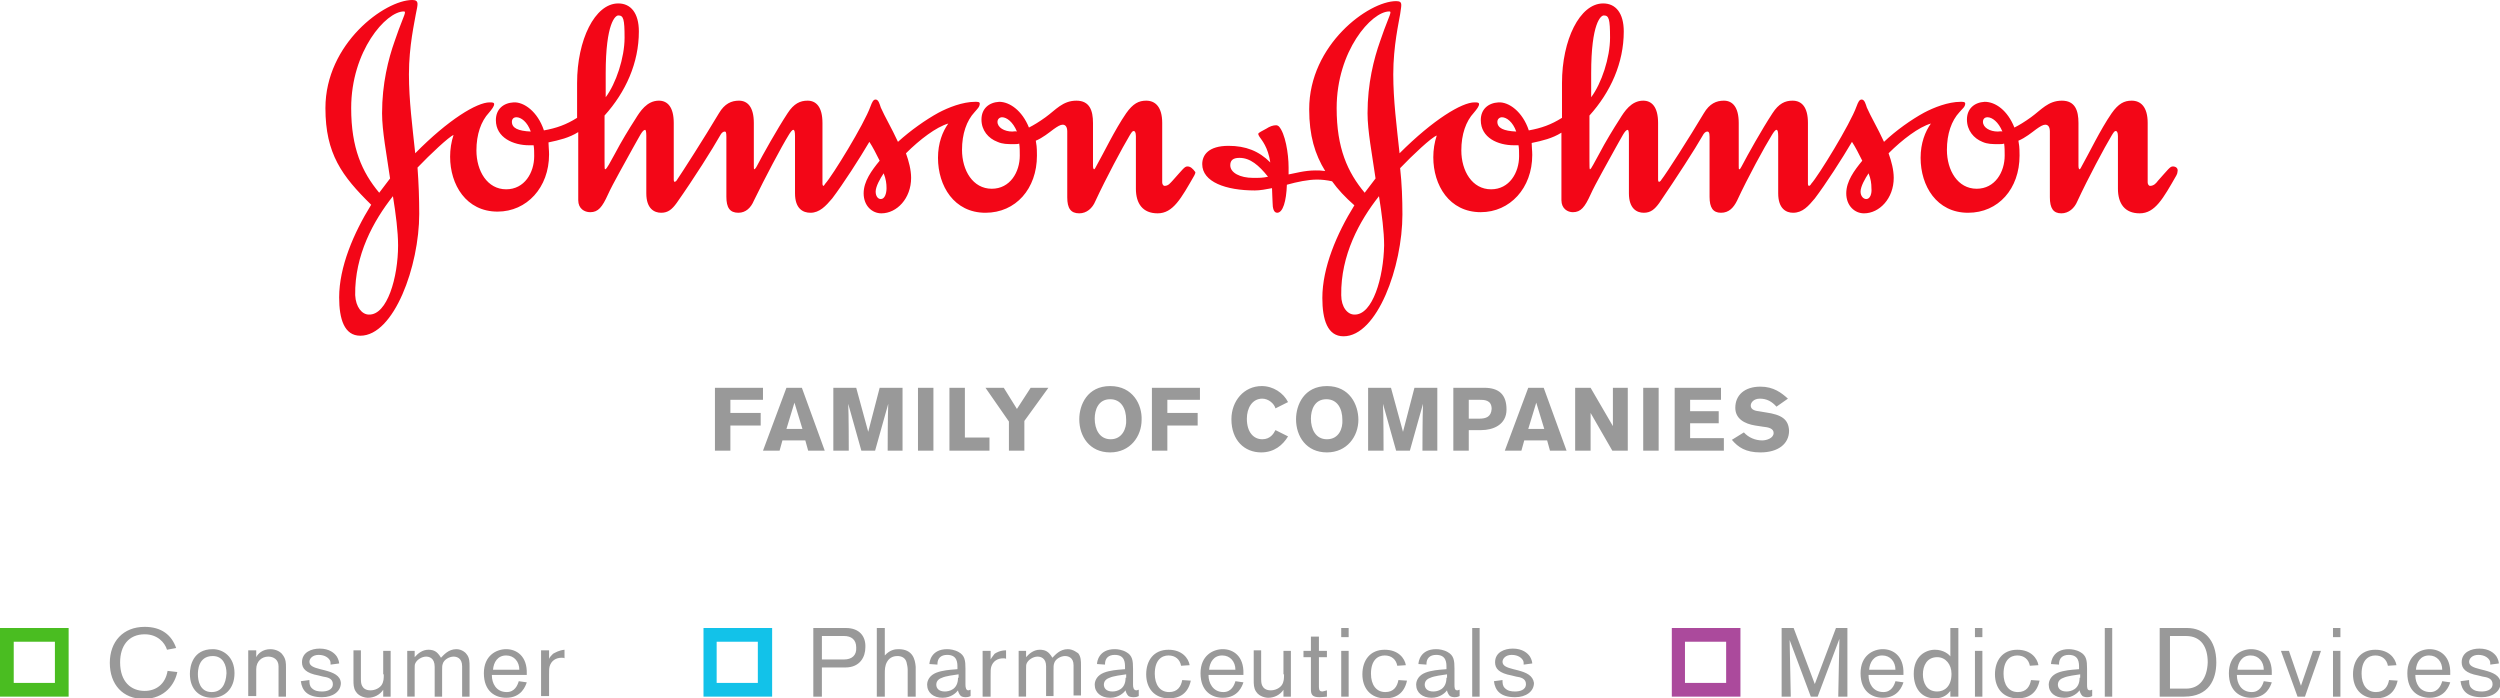
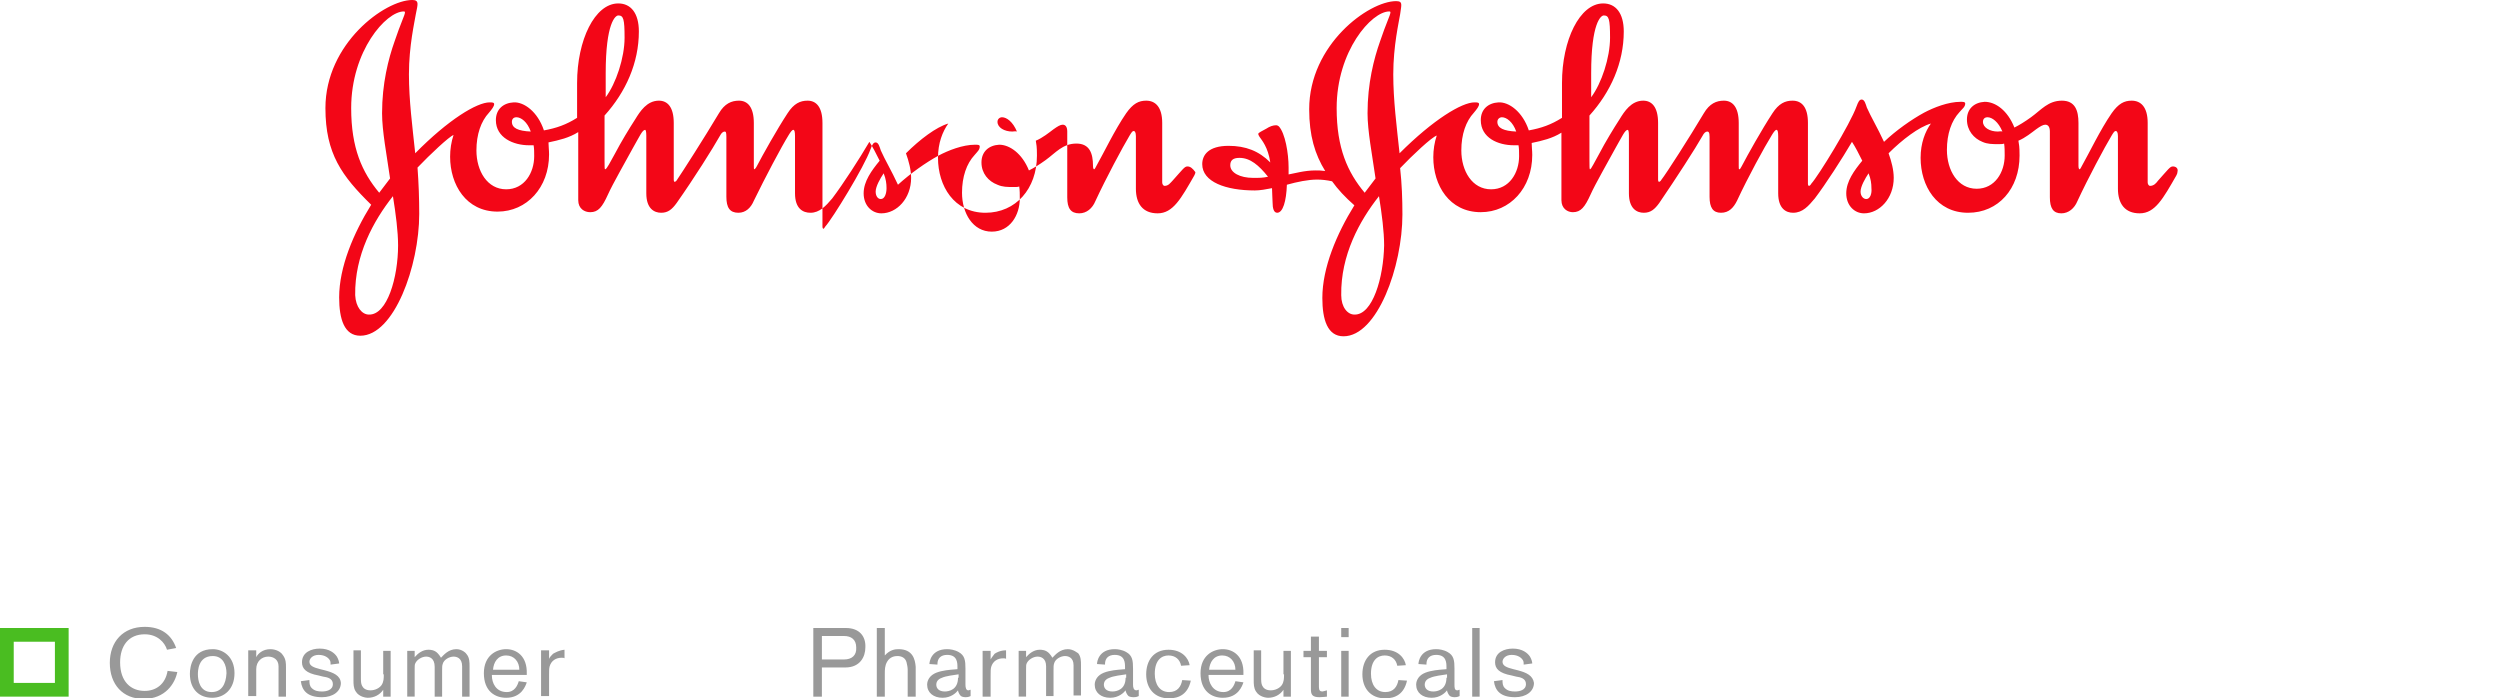
<svg xmlns="http://www.w3.org/2000/svg" preserveAspectRatio="xMidYMid meet" id="Layer_1" viewBox="0 0 437.1 122.1">
  <style>
    .st0{fill:#F30617;} .st1{fill:#999999;} .st2{fill:#AB4A9C;} .st3{fill:#12C2E9;} .st4{fill:#4ABD21;}
  </style>
-   <path class="st0" d="M207.6 29.1c-.5 0-.8.5-2.6 2.5-.4.4-.7.9-1.4.9-.2 0-.4-.3-.4-.6V21.5c0-2.8-1.2-3.9-2.8-3.9-1.3 0-2.3.5-3.5 2.2-2 2.9-4 7.1-5.2 9.2-.1.2-.3.6-.4.6-.1 0-.2-.2-.2-.6v-7.5c0-2.2-.6-3.9-2.9-3.9-2.4 0-3.6 1.6-5.4 2.9-1.1.8-2.1 1.4-2.9 1.8-1.2-3-3.4-4.5-5.2-4.5-1.8.1-3.1 1.2-3.1 3.1 0 1.9 1.2 3.3 2.8 3.9.9.4 1.7.4 2.9.4.4 0 .7 0 .9-.1.1.6.1 1.4.1 2.1 0 2.9-1.7 5.8-4.9 5.8-3.3 0-5.2-3.2-5.2-6.8 0-2.8.8-5.1 2.2-6.6.5-.6.9-.9.9-1.5 0-.3-.4-.3-.8-.3-2.2 0-4.7 1-6.4 1.9-2.2 1.2-4.9 3.1-7.1 5.1-1.1-2.4-2.3-4.4-3-6-.2-.6-.4-1.4-.9-1.4-.4 0-.6.4-.9 1.2-1.1 3.1-6.7 12.2-7.9 13.5-.1.2-.3.4-.3.4-.1 0-.2-.1-.2-.4V21.5c0-2.8-1.1-3.9-2.6-3.9-1.3 0-2.4.5-3.5 2.2-1.9 2.9-4.3 7.2-5.4 9.3-.2.4-.4.5-.4.5-.1 0-.1-.2-.1-.6v-7.5c0-2.8-1.1-3.9-2.6-3.9-1.3 0-2.5.5-3.5 2.2-2.5 4.2-6.6 10.6-7.3 11.6-.1.2-.2.3-.4.4-.1 0-.2-.1-.2-.4v-9.9c0-2.8-1.1-3.9-2.6-3.9-2.1 0-3.3 1.9-4.1 3.2-1.1 1.7-2.5 4-3.6 6.1-.8 1.4-1.4 2.7-1.7 2.7-.1 0-.1-.5-.1-1.5v-7.9c3.7-4.1 6-9.2 6-14.7 0-3.2-1.4-4.9-3.6-4.9-4.1 0-7.2 6.4-7.2 13.9v6.1c-1.9 1.2-3.6 1.8-5.8 2.2-1.1-3.3-3.5-5-5.3-4.9-1.8.1-3.1 1.2-3.1 3.1 0 3.1 3.1 4.4 5.8 4.4h.8c.1.6.1 1.2.1 1.9 0 2.9-1.7 5.8-4.9 5.8-3.3 0-5.2-3.2-5.2-6.8 0-2.8.8-5.1 2.2-6.6.5-.6.9-1.1.9-1.5 0-.3-.4-.3-.8-.3-2.2 0-7.2 3-13 8.9-.5-4.7-1.1-9.3-1.1-13.8 0-5 1-9.2 1.2-10.5.2-1 .3-1.4.3-1.8 0-.5-.3-.7-.9-.7-4.8 0-15.2 7.6-15.2 18.9 0 8 2.9 11.9 8 16.9-3.1 5-5.6 10.9-5.6 16.2 0 3.8.9 6.7 3.7 6.7 5.9 0 10.3-12.2 10.3-21.3 0-2.7-.1-5.4-.3-8.1 2.2-2.3 5.5-5.4 6.3-5.7-.4 1.2-.6 2.5-.6 3.8 0 4.9 2.8 9.6 8.3 9.6 5.1 0 9-4.2 9-10 0-.8-.1-1.4-.1-2.1 1.9-.4 3.6-.8 5.2-1.8V35c0 1.5 1.1 2.1 2.1 2.1 1.4 0 2.1-.9 3.1-3.1.8-1.8 3.1-5.8 4.4-8.2 1.1-1.9 1.6-3.1 2.1-3.1.1 0 .2.3.2 1v10.1c0 2.7 1.4 3.4 2.6 3.4 1.2 0 1.9-.6 2.7-1.7 3.1-4.4 6.3-9.5 7.6-11.8.2-.4.5-.7.8-.7.2 0 .3.1.3.9v10.5c0 1.9.6 2.8 2.1 2.8 1.3 0 2.2-.9 2.7-2.1 2-4.1 4.8-9.4 6.1-11.5.3-.5.6-.9.8-.9.2 0 .3.3.3 1.1v10c0 2.7 1.4 3.4 2.7 3.4 1.6 0 2.7-1.2 3.8-2.5 1.9-2.5 4.8-7 6.5-9.9.6.9 1.2 2.1 1.8 3.3-1.4 1.7-2.8 3.6-2.8 5.7 0 2.2 1.5 3.5 3.1 3.5 2.7 0 5.2-2.6 5.2-6.2 0-1.4-.4-2.9-.9-4.3 2.4-2.4 5.3-4.6 7.4-5.2-1 1.4-1.8 3.4-1.8 6 0 4.9 2.8 9.6 8.3 9.6 5.3 0 9-4.2 9-10 0-1.7-.1-1.9-.2-2.6 1.2-.5 2.3-1.4 3.1-2 .7-.5 1.2-.8 1.6-.8.5 0 .8.4.8 1.2v11.5c0 1.9.6 2.8 2.1 2.8 1.3 0 2.3-.9 2.8-2.1 1.9-4.1 4.8-9.5 6-11.5.3-.5.5-.8.7-.8.2 0 .4.2.4.9V33c0 2.6 1.2 4.3 3.8 4.3 2.7 0 4.1-2.6 6.4-6.6.1-.2.2-.4.2-.6-.5-.7-.9-1-1.4-1zM177 23c-1.4 0-2.6-.7-2.6-1.7 0-.5.4-.8.8-.8.8 0 1.9.8 2.6 2.5-.2-.1-.6 0-.8 0zm-71.1-10.2c0-8.8 1.7-10.1 2.2-10.1.9 0 1.1.6 1.1 3.9 0 3.5-1.5 8-3.3 10.4v-4.2zm-16.4 8.5c0-.5.3-.8.8-.8.8 0 1.9.8 2.5 2.5-2.2-.1-3.3-.6-3.3-1.7zM64.5 55c-1.2 0-2.3-1.3-2.4-3.4-.1-7 3.2-13 6.6-17.3.5 3.1.9 6.2.9 8.6 0 5.6-1.9 12.2-5.1 12.1zM69 7.2c-1.1 3.1-2.2 7.4-2.2 12.6 0 3.1.8 7.2 1.4 11.4l-1.9 2.5c-3-3.6-4.9-7.8-4.9-14.8 0-10 6.1-16.9 9.2-16.9.2 0 .2.1.2.2 0 .4-.8 2-1.8 5zm85 27.6c-.5 0-.9-.5-.9-1.3 0-.9.8-2.3 1.4-3.2.4 1 .5 1.8.5 2.6 0 .9-.3 1.9-1 1.9zM379.9 29.1c-.5 0-.8.5-2.6 2.5-.3.4-.7.9-1.4.9-.2 0-.4-.3-.4-.6V21.5c0-2.8-1.2-3.9-2.8-3.9-1.3 0-2.3.5-3.5 2.2-2 2.9-4 7.1-5.2 9.2-.1.2-.3.6-.4.6-.1 0-.2-.2-.2-.6v-7.5c0-2.2-.6-3.9-2.9-3.9-2.4 0-3.6 1.6-5.4 2.9-1.1.8-2.1 1.4-2.9 1.8-1.2-3-3.3-4.5-5.2-4.5-1.8.1-3.1 1.2-3.1 3.1 0 1.9 1.2 3.3 2.7 3.9.9.4 1.7.4 2.9.4.3 0 .7 0 .9-.1.1.6.1 1.4.1 2.1 0 2.9-1.7 5.8-4.9 5.8-3.3 0-5.2-3.2-5.2-6.8 0-2.8.8-5.1 2.2-6.6.5-.6 1-.9 1-1.5 0-.3-.4-.3-.8-.3-2.2 0-4.7 1-6.4 1.9-2.2 1.2-4.9 3.1-7 5.1-1.1-2.4-2.3-4.4-3-6-.2-.6-.4-1.4-.9-1.4-.4 0-.6.4-.9 1.2-1.1 3.1-6.7 12.2-7.9 13.5-.1.2-.3.4-.4.4-.1 0-.2-.1-.2-.4V21.5c0-2.8-1.1-3.9-2.7-3.9-1.3 0-2.4.5-3.5 2.2-1.9 2.9-4.3 7.2-5.4 9.3-.2.4-.3.5-.4.5-.1 0-.1-.2-.1-.6v-7.5c0-2.8-1.1-3.9-2.6-3.9-1.3 0-2.5.5-3.5 2.2-2.5 4.2-6.6 10.6-7.4 11.6-.1.2-.2.3-.4.4-.1 0-.2-.1-.2-.4v-9.9c0-2.8-1.1-3.9-2.6-3.9-2.1 0-3.3 1.9-4.1 3.2-1.1 1.7-2.5 4-3.6 6.1-.8 1.4-1.4 2.7-1.6 2.7-.1 0-.1-.5-.1-1.5v-7.9c3.7-4.1 6-9.2 6-14.7 0-3.2-1.4-4.9-3.6-4.9-4.1 0-7.2 6.4-7.2 13.9v6.1c-1.9 1.2-3.6 1.8-5.8 2.2-1.1-3.3-3.5-5-5.3-4.9-1.8.1-3.1 1.2-3.1 3.1 0 3.1 3 4.4 5.8 4.4h.8c.1.6.1 1.2.1 1.9 0 2.9-1.7 5.8-4.9 5.8-3.3 0-5.2-3.2-5.2-6.8 0-2.8.8-5.1 2.2-6.6.5-.6.9-1.1.9-1.5 0-.3-.4-.3-.8-.3-2.2 0-7.2 3-13.1 8.9-.5-4.7-1.1-9.3-1.1-13.8 0-5 1-9.2 1.2-10.5.1-.8.2-1.2.2-1.6 0-.5-.2-.7-.9-.7-4.8 0-15.2 7.6-15.2 18.9 0 4.6 1 7.9 2.8 10.8-.7-.1-1.2-.1-1.7-.1-1.9 0-3.6.5-4.7.7v-1.2c0-2.5-.6-6-1.7-7.2-.1-.1-.3-.2-.5-.2-.5 0-1.1.2-1.7.6-.7.4-1.4.7-1.4.9 0 .1 0 .2.2.5.4.6 1.5 1.8 1.9 4.5-2-2-4.3-2.9-7.3-2.9-3.5 0-4.6 1.6-4.6 3.2 0 3.1 4.1 4.6 9.2 4.6.9 0 2-.2 3-.4 0 .9.1 1.8.1 2.5 0 1 .2 1.8.8 1.8 1 0 1.6-2 1.7-4.9 1.8-.5 3.7-.9 5.3-.9.8 0 1.7.1 2.6.3 1 1.4 2.3 2.8 3.9 4.2-3.1 5-5.6 10.9-5.6 16.2 0 3.8.9 6.7 3.7 6.7 5.9 0 10.3-12.2 10.3-21.3 0-2.7-.1-5.4-.4-8.1 2.2-2.3 5.5-5.4 6.4-5.7-.4 1.2-.6 2.5-.6 3.8 0 4.9 2.8 9.6 8.3 9.6 5.1 0 9-4.2 9-10 0-.8-.1-1.4-.1-2.1 1.9-.4 3.6-.8 5.2-1.8V35c0 1.5 1.1 2.1 2 2.1 1.4 0 2.1-.9 3.1-3.1.8-1.8 3.1-5.8 4.4-8.2 1.1-1.9 1.6-3.1 2.1-3.1.1 0 .2.3.2 1v10.1c0 2.7 1.4 3.4 2.6 3.4 1.2 0 1.9-.6 2.7-1.7 3-4.4 6.3-9.5 7.6-11.8.2-.4.5-.7.8-.7.2 0 .4.1.4.9v10.5c0 1.9.6 2.8 2 2.8s2.2-.9 2.8-2.1c1.9-4.1 4.8-9.4 6.1-11.5.3-.5.6-.9.8-.9.2 0 .3.3.3 1.1v10c0 2.7 1.4 3.4 2.6 3.4 1.7 0 2.7-1.2 3.8-2.5 1.9-2.5 4.8-7 6.5-9.9.6.9 1.2 2.1 1.8 3.3-1.4 1.7-2.8 3.6-2.8 5.7 0 2.2 1.5 3.5 3.1 3.5 2.7 0 5.2-2.6 5.2-6.2 0-1.4-.4-2.9-.9-4.3 2.4-2.4 5.3-4.6 7.4-5.2-1 1.4-1.8 3.4-1.8 6 0 4.9 2.8 9.6 8.3 9.6 5.3 0 9-4.2 9-10 0-1.7-.1-1.9-.2-2.6 1.2-.5 2.3-1.4 3.1-2 .7-.5 1.2-.8 1.6-.8.5 0 .8.4.8 1.2v11.5c0 1.9.6 2.8 2 2.8 1.3 0 2.3-.9 2.8-2.1 1.9-4.1 4.8-9.5 6-11.5.3-.5.5-.8.7-.8.2 0 .4.2.4.9V33c0 2.6 1.2 4.3 3.8 4.3 2.7 0 4.1-2.6 6.4-6.6.1-.2.2-.4.2-.6.2-.7-.3-1-.8-1zM349.3 23c-1.4 0-2.6-.7-2.6-1.7 0-.5.3-.8.8-.8.8 0 1.9.8 2.6 2.5-.2-.1-.6 0-.8 0zm-71.1-10.2c0-8.8 1.7-10.1 2.2-10.1.9 0 1.1.6 1.1 3.9 0 3.5-1.5 8-3.3 10.4v-4.2zm-16.4 8.5c0-.5.4-.8.8-.8.8 0 1.9.8 2.5 2.5-2.2-.1-3.3-.6-3.3-1.7zm-42.7 9.8c-2.3 0-4-.9-4-2.2 0-.8.4-1.3 1.6-1.3 1.9 0 3.4 1.3 5 3.3-.9.2-1.5.2-2.6.2zM236.8 55c-1.2 0-2.3-1.3-2.3-3.4-.1-7 3.2-13 6.6-17.3.5 3.1.9 6.2.9 8.6-.1 5.6-2 12.2-5.2 12.1zm4.5-47.8c-1.1 3.1-2.2 7.4-2.2 12.6 0 3.1.8 7.2 1.4 11.4l-1.9 2.5c-3-3.6-4.9-7.8-4.9-14.8 0-10 6.1-16.9 9.2-16.9.2 0 .2.1.2.2 0 .4-.8 2-1.8 5zm85 27.6c-.5 0-1-.5-1-1.3 0-.9.8-2.3 1.4-3.2.4 1 .5 1.8.5 2.6.1.9-.2 1.9-.9 1.9z" />
-   <path class="st1" d="M127.7 69.9h5.7v-2.1H125v11h2.7v-4.4h5.3v-2.2h-5.3zM137.5 67.8l-4.1 11h2.9l.5-1.8h4l.5 1.8h2.9l-4-11h-2.7zm0 7.2l1.4-4.6 1.4 4.6h-2.8zM151.8 75.5l-2.1-7.7h-4v11h2.7s0-6.7-.1-8.2l2.3 8.2h2.4l2.3-8.2c-.1 2.1-.1 8.2-.1 8.2h2.6v-11h-4l-2 7.7zM160.5 67.8h2.7v11h-2.7zM168.7 67.8H166v11h7v-2.3h-4.3zM177.8 71.5l-2.3-3.7h-3.2l4.1 5.9v5.1h2.7v-5.2l4.2-5.8h-3.1zM194.1 67.5c-4 0-5.4 3.3-5.4 5.8 0 3 1.8 5.8 5.4 5.8 3.5 0 5.5-2.8 5.5-5.7.1-2.6-1.5-5.9-5.5-5.9zm.1 9.3c-2 0-2.8-1.8-2.8-3.6 0-1.5.6-3.4 2.7-3.4 1.9 0 2.8 1.6 2.8 3.6.1 1.5-.7 3.4-2.7 3.4zM201.4 78.8h2.7v-4.4h5.3v-2.2h-5.3v-2.3h5.7v-2.1h-8.4zM220.7 76.8c-1.5 0-2.7-1.2-2.7-3.6 0-1.8.9-3.5 2.7-3.5 1.1 0 2.1.9 2.3 1.7l2.2-1.1c-.8-1.6-2.6-2.8-4.6-2.8-3.1 0-5.3 2.6-5.3 5.8 0 3.7 2.3 5.8 5.2 5.8 2.3 0 3.8-1.3 4.7-2.8l-2.2-1.1c-.3.6-.9 1.6-2.3 1.6zM232 67.5c-4 0-5.4 3.3-5.4 5.8 0 3 1.8 5.8 5.4 5.8 3.5 0 5.5-2.8 5.5-5.7 0-2.6-1.5-5.9-5.5-5.9zm0 9.3c-2 0-2.8-1.8-2.8-3.6 0-1.5.6-3.4 2.7-3.4 1.9 0 2.8 1.6 2.8 3.6.1 1.5-.6 3.4-2.7 3.4zM245.3 75.5l-2.1-7.7h-4v11h2.7s0-6.7-.1-8.2l2.3 8.2h2.4l2.3-8.2c-.1 2.1-.1 8.2-.1 8.2h2.6v-11h-4l-2 7.7zM259.5 67.8h-5.4v11h2.7v-3.6h2.2c2 0 4.4-.9 4.4-3.6 0-2.6-1.3-3.8-3.9-3.8zm-.9 5.4h-1.8v-3.3h1.8c.9 0 2.2 0 2.2 1.6-.1 1.4-1 1.7-2.2 1.7zM267.2 67.8l-4.1 11h2.9l.5-1.8h4l.5 1.8h2.9l-4-11h-2.7zm0 7.2l1.4-4.6L270 75h-2.8zM282 74.5l-3.9-6.7h-2.7v11h2.7v-6.6l3.8 6.6h2.7v-11H282zM287.3 67.8h2.7v11h-2.7zM295.5 74h5v-2.1h-5v-2h5.4v-2.1h-8.1v11h8.6v-2.2h-5.9zM308.7 72.1l-1.2-.2c-.9-.1-1.4-.4-1.4-1 0-.5.5-1.2 1.6-1.2 1.2 0 2.1.5 2.9 1.4l2-1.4c-1.1-1-2.5-2.1-4.8-2.1-2.8 0-4.4 1.5-4.4 3.7 0 1.9 1.6 2.8 3.5 3.1l1.3.2c1 .1 1.9.3 1.9 1.1 0 .9-1.2 1.3-2 1.3-1.2 0-2.4-.5-3.2-1.4l-2.1 1.3c1.1 1.3 2.4 2.2 5 2.2 3.1 0 5-1.5 5-3.8-.1-2-1.3-2.8-4.1-3.2z" />
+   <path class="st0" d="M207.6 29.1c-.5 0-.8.5-2.6 2.5-.4.4-.7.9-1.4.9-.2 0-.4-.3-.4-.6V21.5c0-2.8-1.2-3.9-2.8-3.9-1.3 0-2.3.5-3.5 2.2-2 2.9-4 7.1-5.2 9.2-.1.2-.3.6-.4.6-.1 0-.2-.2-.2-.6c0-2.2-.6-3.9-2.9-3.9-2.4 0-3.6 1.6-5.4 2.9-1.1.8-2.1 1.4-2.9 1.8-1.2-3-3.4-4.5-5.2-4.5-1.8.1-3.1 1.2-3.1 3.1 0 1.9 1.2 3.3 2.8 3.9.9.4 1.7.4 2.9.4.4 0 .7 0 .9-.1.1.6.1 1.4.1 2.1 0 2.9-1.7 5.8-4.9 5.8-3.3 0-5.2-3.2-5.2-6.8 0-2.8.8-5.1 2.2-6.6.5-.6.9-.9.9-1.5 0-.3-.4-.3-.8-.3-2.2 0-4.7 1-6.4 1.9-2.2 1.2-4.9 3.1-7.1 5.1-1.1-2.4-2.3-4.4-3-6-.2-.6-.4-1.4-.9-1.4-.4 0-.6.4-.9 1.2-1.1 3.1-6.7 12.2-7.9 13.5-.1.2-.3.4-.3.4-.1 0-.2-.1-.2-.4V21.5c0-2.8-1.1-3.9-2.6-3.9-1.3 0-2.4.5-3.5 2.2-1.9 2.9-4.3 7.2-5.4 9.3-.2.4-.4.5-.4.5-.1 0-.1-.2-.1-.6v-7.5c0-2.8-1.1-3.9-2.6-3.9-1.3 0-2.5.5-3.5 2.2-2.5 4.2-6.6 10.6-7.3 11.6-.1.2-.2.3-.4.4-.1 0-.2-.1-.2-.4v-9.9c0-2.8-1.1-3.9-2.6-3.9-2.1 0-3.3 1.9-4.1 3.2-1.1 1.7-2.5 4-3.6 6.1-.8 1.4-1.4 2.7-1.7 2.7-.1 0-.1-.5-.1-1.5v-7.9c3.7-4.1 6-9.2 6-14.7 0-3.2-1.4-4.9-3.6-4.9-4.1 0-7.2 6.4-7.2 13.9v6.1c-1.9 1.2-3.6 1.8-5.8 2.2-1.1-3.3-3.5-5-5.3-4.9-1.8.1-3.1 1.2-3.1 3.1 0 3.1 3.1 4.4 5.8 4.4h.8c.1.6.1 1.2.1 1.9 0 2.9-1.7 5.8-4.9 5.8-3.3 0-5.2-3.2-5.2-6.8 0-2.8.8-5.1 2.2-6.6.5-.6.9-1.1.9-1.5 0-.3-.4-.3-.8-.3-2.2 0-7.2 3-13 8.9-.5-4.7-1.1-9.3-1.1-13.8 0-5 1-9.2 1.2-10.5.2-1 .3-1.4.3-1.8 0-.5-.3-.7-.9-.7-4.8 0-15.2 7.6-15.2 18.9 0 8 2.9 11.9 8 16.9-3.1 5-5.6 10.9-5.6 16.2 0 3.8.9 6.7 3.7 6.7 5.9 0 10.3-12.2 10.3-21.3 0-2.7-.1-5.4-.3-8.1 2.2-2.3 5.5-5.4 6.3-5.7-.4 1.2-.6 2.5-.6 3.8 0 4.9 2.8 9.6 8.3 9.6 5.1 0 9-4.2 9-10 0-.8-.1-1.4-.1-2.1 1.9-.4 3.6-.8 5.2-1.8V35c0 1.5 1.1 2.1 2.1 2.1 1.4 0 2.1-.9 3.1-3.1.8-1.8 3.1-5.8 4.4-8.2 1.1-1.9 1.6-3.1 2.1-3.1.1 0 .2.3.2 1v10.1c0 2.7 1.4 3.4 2.6 3.4 1.2 0 1.9-.6 2.7-1.7 3.1-4.4 6.3-9.5 7.6-11.8.2-.4.5-.7.8-.7.2 0 .3.1.3.9v10.5c0 1.9.6 2.8 2.1 2.8 1.3 0 2.2-.9 2.7-2.1 2-4.1 4.8-9.4 6.1-11.5.3-.5.6-.9.8-.9.2 0 .3.3.3 1.1v10c0 2.7 1.4 3.4 2.7 3.4 1.6 0 2.7-1.2 3.8-2.5 1.9-2.5 4.8-7 6.5-9.9.6.9 1.2 2.1 1.8 3.3-1.4 1.7-2.8 3.6-2.8 5.7 0 2.2 1.5 3.5 3.1 3.5 2.7 0 5.2-2.6 5.2-6.2 0-1.4-.4-2.9-.9-4.3 2.4-2.4 5.3-4.6 7.4-5.2-1 1.4-1.8 3.4-1.8 6 0 4.9 2.8 9.6 8.3 9.6 5.3 0 9-4.2 9-10 0-1.7-.1-1.9-.2-2.6 1.2-.5 2.3-1.4 3.1-2 .7-.5 1.2-.8 1.6-.8.5 0 .8.4.8 1.2v11.5c0 1.9.6 2.8 2.1 2.8 1.3 0 2.3-.9 2.8-2.1 1.9-4.1 4.8-9.5 6-11.5.3-.5.5-.8.7-.8.2 0 .4.2.4.9V33c0 2.6 1.2 4.3 3.8 4.3 2.7 0 4.1-2.6 6.4-6.6.1-.2.2-.4.2-.6-.5-.7-.9-1-1.4-1zM177 23c-1.4 0-2.6-.7-2.6-1.7 0-.5.4-.8.8-.8.8 0 1.9.8 2.6 2.5-.2-.1-.6 0-.8 0zm-71.1-10.2c0-8.8 1.7-10.1 2.2-10.1.9 0 1.1.6 1.1 3.9 0 3.5-1.5 8-3.3 10.4v-4.2zm-16.4 8.5c0-.5.3-.8.8-.8.8 0 1.9.8 2.5 2.5-2.2-.1-3.3-.6-3.3-1.7zM64.5 55c-1.2 0-2.3-1.3-2.4-3.4-.1-7 3.2-13 6.6-17.3.5 3.1.9 6.2.9 8.6 0 5.6-1.9 12.2-5.1 12.1zM69 7.2c-1.1 3.1-2.2 7.4-2.2 12.6 0 3.1.8 7.2 1.4 11.4l-1.9 2.5c-3-3.6-4.9-7.8-4.9-14.8 0-10 6.1-16.9 9.2-16.9.2 0 .2.1.2.2 0 .4-.8 2-1.8 5zm85 27.6c-.5 0-.9-.5-.9-1.3 0-.9.8-2.3 1.4-3.2.4 1 .5 1.8.5 2.6 0 .9-.3 1.9-1 1.9zM379.9 29.1c-.5 0-.8.5-2.6 2.5-.3.4-.7.9-1.4.9-.2 0-.4-.3-.4-.6V21.5c0-2.8-1.2-3.9-2.8-3.9-1.3 0-2.3.5-3.5 2.2-2 2.9-4 7.1-5.2 9.2-.1.2-.3.6-.4.6-.1 0-.2-.2-.2-.6v-7.5c0-2.2-.6-3.9-2.9-3.9-2.4 0-3.6 1.6-5.4 2.9-1.1.8-2.1 1.4-2.9 1.8-1.2-3-3.3-4.5-5.2-4.5-1.8.1-3.1 1.2-3.1 3.1 0 1.9 1.2 3.3 2.7 3.9.9.4 1.7.4 2.9.4.3 0 .7 0 .9-.1.1.6.1 1.4.1 2.1 0 2.9-1.7 5.8-4.9 5.8-3.3 0-5.2-3.2-5.2-6.8 0-2.8.8-5.1 2.2-6.6.5-.6 1-.9 1-1.5 0-.3-.4-.3-.8-.3-2.2 0-4.7 1-6.4 1.9-2.2 1.2-4.9 3.1-7 5.1-1.1-2.4-2.3-4.4-3-6-.2-.6-.4-1.4-.9-1.4-.4 0-.6.4-.9 1.2-1.1 3.1-6.7 12.2-7.9 13.5-.1.2-.3.4-.4.4-.1 0-.2-.1-.2-.4V21.5c0-2.8-1.1-3.9-2.7-3.9-1.3 0-2.4.5-3.5 2.2-1.9 2.9-4.3 7.2-5.4 9.3-.2.4-.3.5-.4.5-.1 0-.1-.2-.1-.6v-7.5c0-2.8-1.1-3.9-2.6-3.9-1.3 0-2.5.5-3.5 2.2-2.5 4.2-6.6 10.6-7.4 11.6-.1.2-.2.3-.4.4-.1 0-.2-.1-.2-.4v-9.9c0-2.8-1.1-3.9-2.6-3.9-2.1 0-3.3 1.9-4.1 3.2-1.1 1.7-2.5 4-3.6 6.1-.8 1.4-1.4 2.7-1.6 2.7-.1 0-.1-.5-.1-1.5v-7.9c3.7-4.1 6-9.2 6-14.7 0-3.2-1.4-4.9-3.6-4.9-4.1 0-7.2 6.4-7.2 13.9v6.1c-1.9 1.2-3.6 1.8-5.8 2.2-1.1-3.3-3.5-5-5.3-4.9-1.8.1-3.1 1.2-3.1 3.1 0 3.1 3 4.4 5.8 4.4h.8c.1.6.1 1.2.1 1.9 0 2.9-1.7 5.8-4.9 5.8-3.3 0-5.2-3.2-5.2-6.8 0-2.8.8-5.1 2.2-6.6.5-.6.9-1.1.9-1.5 0-.3-.4-.3-.8-.3-2.2 0-7.2 3-13.1 8.9-.5-4.7-1.1-9.3-1.1-13.8 0-5 1-9.2 1.2-10.5.1-.8.2-1.2.2-1.6 0-.5-.2-.7-.9-.7-4.8 0-15.2 7.6-15.2 18.9 0 4.6 1 7.9 2.8 10.8-.7-.1-1.2-.1-1.7-.1-1.9 0-3.6.5-4.7.7v-1.2c0-2.5-.6-6-1.7-7.2-.1-.1-.3-.2-.5-.2-.5 0-1.1.2-1.7.6-.7.4-1.4.7-1.4.9 0 .1 0 .2.2.5.4.6 1.5 1.8 1.9 4.5-2-2-4.3-2.9-7.3-2.9-3.5 0-4.6 1.6-4.6 3.2 0 3.1 4.1 4.6 9.2 4.6.9 0 2-.2 3-.4 0 .9.1 1.8.1 2.5 0 1 .2 1.8.8 1.8 1 0 1.6-2 1.7-4.9 1.8-.5 3.7-.9 5.3-.9.8 0 1.7.1 2.6.3 1 1.4 2.3 2.8 3.9 4.2-3.1 5-5.6 10.9-5.6 16.2 0 3.8.9 6.7 3.7 6.7 5.9 0 10.3-12.2 10.3-21.3 0-2.7-.1-5.4-.4-8.1 2.2-2.3 5.5-5.4 6.4-5.7-.4 1.2-.6 2.5-.6 3.8 0 4.9 2.8 9.6 8.3 9.6 5.1 0 9-4.2 9-10 0-.8-.1-1.4-.1-2.1 1.9-.4 3.6-.8 5.2-1.8V35c0 1.5 1.1 2.1 2 2.1 1.4 0 2.1-.9 3.1-3.1.8-1.8 3.1-5.8 4.4-8.2 1.1-1.9 1.6-3.1 2.1-3.1.1 0 .2.3.2 1v10.1c0 2.7 1.4 3.4 2.6 3.4 1.2 0 1.9-.6 2.7-1.7 3-4.4 6.3-9.5 7.6-11.8.2-.4.5-.7.8-.7.2 0 .4.1.4.9v10.5c0 1.9.6 2.8 2 2.8s2.2-.9 2.8-2.1c1.9-4.1 4.8-9.4 6.1-11.5.3-.5.6-.9.8-.9.2 0 .3.3.3 1.1v10c0 2.7 1.4 3.4 2.6 3.4 1.7 0 2.7-1.2 3.8-2.5 1.9-2.5 4.8-7 6.5-9.9.6.9 1.2 2.1 1.8 3.3-1.4 1.7-2.8 3.6-2.8 5.7 0 2.2 1.5 3.5 3.1 3.5 2.7 0 5.2-2.6 5.2-6.2 0-1.4-.4-2.9-.9-4.3 2.4-2.4 5.3-4.6 7.4-5.2-1 1.4-1.8 3.4-1.8 6 0 4.9 2.8 9.6 8.3 9.6 5.3 0 9-4.2 9-10 0-1.7-.1-1.9-.2-2.6 1.2-.5 2.3-1.4 3.1-2 .7-.5 1.2-.8 1.6-.8.5 0 .8.4.8 1.2v11.5c0 1.9.6 2.8 2 2.8 1.3 0 2.3-.9 2.8-2.1 1.9-4.1 4.8-9.5 6-11.5.3-.5.5-.8.7-.8.2 0 .4.2.4.9V33c0 2.6 1.2 4.3 3.8 4.3 2.7 0 4.1-2.6 6.4-6.6.1-.2.2-.4.2-.6.2-.7-.3-1-.8-1zM349.3 23c-1.4 0-2.6-.7-2.6-1.7 0-.5.3-.8.8-.8.8 0 1.9.8 2.6 2.5-.2-.1-.6 0-.8 0zm-71.1-10.2c0-8.8 1.7-10.1 2.2-10.1.9 0 1.1.6 1.1 3.9 0 3.5-1.5 8-3.3 10.4v-4.2zm-16.4 8.5c0-.5.4-.8.8-.8.8 0 1.9.8 2.5 2.5-2.2-.1-3.3-.6-3.3-1.7zm-42.7 9.8c-2.3 0-4-.9-4-2.2 0-.8.4-1.3 1.6-1.3 1.9 0 3.4 1.3 5 3.3-.9.2-1.5.2-2.6.2zM236.8 55c-1.2 0-2.3-1.3-2.3-3.4-.1-7 3.2-13 6.6-17.3.5 3.1.9 6.2.9 8.6-.1 5.6-2 12.2-5.2 12.1zm4.5-47.8c-1.1 3.1-2.2 7.4-2.2 12.6 0 3.1.8 7.2 1.4 11.4l-1.9 2.5c-3-3.6-4.9-7.8-4.9-14.8 0-10 6.1-16.9 9.2-16.9.2 0 .2.1.2.2 0 .4-.8 2-1.8 5zm85 27.6c-.5 0-1-.5-1-1.3 0-.9.8-2.3 1.4-3.2.4 1 .5 1.8.5 2.6.1.9-.2 1.9-.9 1.9z" />
  <g>
-     <path class="st1" d="M317.3 119.6l-3.7-9.8h-2.1v12h1.6c0-.4-.2-9.9-.2-9.9l3.7 9.9h1.2l3.8-10.1s-.2 9.7-.2 10.1h1.6v-12h-2l-3.7 9.8zM329.2 113.5c-1.7 0-3.9 1.1-3.9 4.2 0 3.2 2 4.3 3.9 4.3 2.7 0 3.4-2.1 3.6-2.7l-1.4-.2c-.2.7-.7 1.9-2.1 1.9-1.9 0-2.6-1.6-2.6-2.9v-.1h6.1v-.2c.1-3.1-1.8-4.3-3.6-4.3zm-2.4 3.6c.1-1.3.8-2.5 2.3-2.5 1.4 0 2.3 1.1 2.3 2.5h-4.6zM341.1 114.9c-.3-.5-1.3-1.3-2.8-1.3-1.6 0-3.7 1.1-3.7 4.2 0 2.5 1.3 4.3 3.7 4.3 1.6 0 2.3-.8 2.7-1.3v1h1.4v-12H341v5.1zm-2.4 6c-1.9 0-2.5-1.6-2.5-3 0-1.5.7-3 2.5-3 1.5 0 2.5 1.3 2.5 2.9 0 2.3-1.3 3.1-2.5 3.1zM345.3 113.8h1.3v8h-1.3zM345.3 109.8h1.3v1.6h-1.3zM352.8 121c-1.6 0-2.5-1.3-2.5-3.2 0-2.4 1.2-3.2 2.4-3.2s2 .7 2.2 1.8l1.5-.1c-.2-1.2-1.3-2.7-3.7-2.7-2.6 0-3.9 1.9-3.9 4.3s1.4 4.2 4 4.2c1.8 0 3.3-.8 3.8-3.1l-1.5-.1c-.2 1.1-.8 2.1-2.3 2.1zM364.9 119.7v-2.8c0-1.4-.1-2.3-1.2-2.9-.7-.4-1.5-.5-2-.5-2.8 0-3.1 2.2-3.1 2.6l1.4.1v-.1c0-1 .6-1.6 1.7-1.6 1.8 0 1.8 1.4 1.8 2.2v.3l-1.2.1c-1 .1-2.4.3-3.2.9-.8.6-.9 1.4-.9 1.7 0 1.4 1.1 2.3 2.7 2.3 1.5 0 2.4-.9 2.7-1.3 0 .2.2.7.5 1 .3.2.8.2.8.2.2 0 .5 0 .9-.2v-1.1c-.2 0-.2.1-.4.1-.5 0-.5-.5-.5-1zm-1.3-1.2c0 2.1-1.6 2.4-2.3 2.4-1.1 0-1.5-.6-1.5-1.2 0-.8.7-1.1 1-1.2.6-.3 2.2-.5 2.9-.6v.6zM368 109.8h1.3v12H368zM382.4 109.8h-4.8v12h4.3c4.3 0 5.6-3 5.6-6 0-4-2.2-6-5.1-6zm-.2 10.6h-2.8v-9.2h2.8c2.7 0 3.8 2 3.8 4.6-.1 2.8-1.4 4.6-3.8 4.6zM393.6 113.5c-1.7 0-3.9 1.1-3.9 4.2 0 3.2 2 4.3 3.9 4.3 2.7 0 3.4-2.1 3.6-2.7l-1.4-.2c-.2.7-.7 1.9-2.1 1.9-1.9 0-2.6-1.6-2.6-2.9v-.1h6.1v-.2c.1-3.1-1.8-4.3-3.6-4.3zm-2.4 3.6c.1-1.3.8-2.5 2.3-2.5 1.4 0 2.3 1.1 2.3 2.5h-4.6zM402.3 119.9l-2.1-6.1h-1.4l2.9 8h1.3l2.8-8h-1.4zM407.9 109.8h1.3v1.6h-1.3zM407.9 113.8h1.3v8h-1.3zM415.4 121c-1.6 0-2.5-1.3-2.5-3.2 0-2.4 1.2-3.2 2.4-3.2s2 .7 2.2 1.8l1.5-.1c-.2-1.2-1.3-2.7-3.7-2.7-2.6 0-3.9 1.9-3.9 4.3s1.4 4.2 4 4.2c1.8 0 3.3-.8 3.8-3.1l-1.5-.1c-.2 1.1-.8 2.1-2.3 2.1zM424.8 113.5c-1.7 0-3.9 1.1-3.9 4.2 0 3.2 2 4.3 3.9 4.3 2.7 0 3.4-2.1 3.6-2.7l-1.4-.2c-.2.7-.7 1.9-2.1 1.9-1.9 0-2.6-1.6-2.6-2.9v-.1h6.1v-.2c.1-3.1-1.8-4.3-3.6-4.3zm-2.4 3.6c.1-1.3.8-2.5 2.3-2.5 1.4 0 2.3 1.1 2.3 2.5h-4.6zM434.4 117.2l-.8-.2c-1.2-.3-1.9-.6-1.9-1.3 0-.5.5-1.2 1.6-1.2 1.2 0 1.8.6 2 1 .1.2.1.4.1.7l1.5-.2c0-.2-.1-.7-.4-1.2-.4-.6-1.3-1.4-3-1.4-1.4 0-3.1.6-3.1 2.4 0 1.1.7 1.9 2.9 2.3l.8.2c.7.1 1.7.3 1.7 1.3 0 1.1-1.2 1.3-1.9 1.3s-1.3-.1-1.8-.6c-.4-.4-.4-.9-.4-1.4l-1.5.2c.2 1.6 1.1 2.8 3.7 2.8 1.9 0 3.3-1 3.3-2.5-.1-1.3-1.3-1.8-2.8-2.2z" />
-   </g>
-   <path class="st2" d="M301.8 112.2v7.2h-7.2v-7.2h7.2m2.5-2.4h-12v12h12v-12z" />
+     </g>
  <g>
    <path class="st1" d="M147.9 109.8h-5.7v12h1.5v-5.1h4.1c2.6 0 3.5-1.9 3.5-3.5.1-1.9-1-3.4-3.4-3.4zm-.3 5.5h-3.9v-4.1h3.9c1.2 0 2.1.6 2.1 2 .1 1.4-.8 2.1-2.1 2.1zM157.1 113.5c-.6 0-1.5.1-2.4 1.1v-4.8h-1.4v12h1.4v-4c0-.7 0-1.4.4-2.1.5-.9 1.4-1 1.8-1 .7 0 1.4.3 1.6 1.1.1.4.2.9.2 1.3v4.7h1.4v-5.2c-.1-1.3-.5-3.1-3-3.1zM168.8 119.7v-2.8c0-1.4-.1-2.3-1.2-2.9-.7-.4-1.5-.5-2-.5-2.8 0-3.1 2.2-3.1 2.6l1.4.1v-.1c0-1 .6-1.6 1.7-1.6 1.8 0 1.8 1.4 1.8 2.2v.3l-1.2.1c-1 .1-2.4.3-3.2.9-.8.6-.9 1.4-.9 1.7 0 1.4 1.1 2.3 2.7 2.3 1.5 0 2.4-.9 2.7-1.3 0 .2.2.7.5 1 .3.2.8.2.8.2.2 0 .5 0 .9-.2v-1.1c-.2 0-.2.1-.4.1-.4 0-.5-.5-.5-1zm-1.3-1.2c0 2.1-1.6 2.4-2.3 2.4-1.1 0-1.5-.6-1.5-1.2 0-.8.7-1.1 1-1.2.6-.3 2.2-.5 2.9-.6v.6zM173.2 115.3v-1.5h-1.4v8h1.4v-3.7c0-.8 0-1.1.1-1.5.3-1 1.1-1.5 2.1-1.5.2 0 .4 0 .5.1v-1.5c-1 0-1.7.4-2 .6-.2.3-.5.6-.7 1zM186.7 113.5c-1.4 0-2.2 1-2.7 1.5-.2-.3-.3-.5-.5-.7-.6-.7-1.4-.7-1.7-.7-1 0-1.8.6-2.4 1.3v-1.1h-1.3v8h1.3V117c0-.5 0-.8.1-1 .3-.7 1.2-1.2 1.9-1.2.5 0 1.5.2 1.5 1.7v5.2h1.3v-4.5c0-.6 0-.9.1-1.2.2-.8 1.2-1.3 1.9-1.3.5 0 1.5.2 1.5 1.6v5.3h1.3v-5.3c0-.7 0-1.5-.5-2.1-.1 0-.8-.7-1.8-.7zM198.1 119.7v-2.8c0-1.4-.1-2.3-1.2-2.9-.7-.4-1.5-.5-2-.5-2.8 0-3.1 2.2-3.1 2.6l1.4.1v-.1c0-1 .6-1.6 1.7-1.6 1.8 0 1.8 1.4 1.8 2.2v.3l-1.2.1c-1 .1-2.4.3-3.2.9-.8.6-.9 1.4-.9 1.7 0 1.4 1.1 2.3 2.7 2.3 1.5 0 2.4-.9 2.7-1.3 0 .2.2.7.5 1 .3.2.8.2.9.2.2 0 .5 0 .9-.2v-1.1c-.2 0-.2.1-.4.1-.5 0-.6-.5-.6-1zm-1.3-1.2c0 2.1-1.6 2.4-2.3 2.4-1.1 0-1.5-.6-1.5-1.2 0-.8.7-1.1 1-1.2.6-.3 2.2-.5 2.9-.6v.6zM204.4 121c-1.6 0-2.5-1.3-2.5-3.2 0-2.4 1.2-3.2 2.4-3.2s2 .7 2.2 1.8l1.5-.1c-.2-1.2-1.3-2.7-3.7-2.7-2.6 0-3.9 1.9-3.9 4.3s1.4 4.2 4 4.2c1.8 0 3.3-.8 3.8-3.1l-1.5-.1c-.2 1.1-.8 2.1-2.3 2.1zM213.8 113.5c-1.7 0-3.9 1.1-3.9 4.2 0 3.2 2 4.3 3.9 4.3 2.7 0 3.4-2.1 3.6-2.7l-1.4-.2c-.2.7-.7 1.9-2.1 1.9-1.9 0-2.6-1.7-2.6-2.9v-.1h6.1v-.2c.1-3.1-1.8-4.3-3.6-4.3zm-2.4 3.6c.1-1.3.8-2.5 2.3-2.5 1.4 0 2.3 1.1 2.3 2.5h-4.6zM224.5 117.9c0 .7 0 1.3-.4 1.9-.6.8-1.6.9-1.9.9-.9 0-1.3-.4-1.5-.8-.2-.4-.2-.8-.2-1.6v-4.6h-1.3v5.2c0 .7 0 1.4.4 2 .6 1 1.9 1.1 2.1 1.1 1.1 0 2.1-.5 2.7-1.4v1.2h1.3v-8h-1.3v4.1zM230.6 111.3h-1.4v2.5h-1.3v1.1h1.3v5.6c0 .9.2 1.4 1.5 1.4.5 0 1.2-.1 1.3-.1v-1.1c-.4.1-.7.2-.8.2-.4 0-.6-.2-.6-.8v-5.2h1.4v-1.1h-1.4v-2.5zM234.5 109.8h1.3v1.6h-1.3zM234.5 113.8h1.3v8h-1.3zM242.2 121c-1.6 0-2.5-1.3-2.5-3.2 0-2.4 1.2-3.2 2.4-3.2s2 .7 2.2 1.8l1.5-.1c-.2-1.2-1.3-2.7-3.7-2.7-2.6 0-3.9 1.9-3.9 4.3s1.4 4.2 4 4.2c1.8 0 3.3-.8 3.8-3.1l-1.5-.1c-.2 1.1-.8 2.1-2.3 2.1zM254.3 119.7v-2.8c0-1.4-.1-2.3-1.2-2.9-.7-.4-1.5-.5-2-.5-2.8 0-3.1 2.2-3.1 2.6l1.4.1v-.1c0-1 .6-1.6 1.7-1.6 1.8 0 1.8 1.4 1.8 2.2v.3l-1.2.1c-1 .1-2.4.3-3.2.9-.8.6-.9 1.4-.9 1.7 0 1.4 1.1 2.3 2.7 2.3 1.5 0 2.4-.9 2.7-1.3 0 .2.2.7.5 1 .3.2.8.2.8.2.2 0 .5 0 .9-.2v-1.1c-.2 0-.2.1-.4.1-.5 0-.5-.5-.5-1zm-1.4-1.2c0 2.1-1.6 2.4-2.3 2.4-1.1 0-1.5-.6-1.5-1.2 0-.8.7-1.1 1-1.2.6-.3 2.2-.5 2.9-.6v.6zM257.4 109.8h1.3v12h-1.3zM265.4 117.2l-.8-.2c-1.2-.3-1.9-.6-1.9-1.3 0-.5.5-1.2 1.6-1.2 1.2 0 1.8.6 2 1 .1.2.1.4.1.7l1.5-.2c0-.2-.1-.7-.4-1.2-.4-.6-1.3-1.4-3-1.4-1.4 0-3.1.6-3.1 2.4 0 1.1.7 1.9 2.9 2.3l.8.2c.7.1 1.7.3 1.7 1.3 0 1.1-1.2 1.3-1.9 1.3s-1.3-.1-1.8-.6c-.4-.4-.4-.9-.4-1.4l-1.5.2c.2 1.6 1.1 2.8 3.7 2.8 1.9 0 3.3-1 3.3-2.5-.2-1.3-1.3-1.8-2.8-2.2z" />
  </g>
-   <path class="st3" d="M132.5 112.2v7.2h-7.2v-7.2h7.2m2.5-2.4h-12v12h12v-12z" />
  <g>
    <path class="st1" d="M25.3 120.8c-2.4 0-4.3-1.6-4.3-5 0-2.9 1.5-4.9 4.3-4.9 2.2 0 3.5 1.4 3.9 2.7l1.6-.3c-.8-2.3-2.6-3.7-5.5-3.7-3.8 0-6.1 2.6-6.1 6.3 0 3.8 2.3 6.3 5.9 6.3 3.8 0 5.5-2.7 5.9-4.7l-1.7-.2c-.4 2.4-2.1 3.5-4 3.5zM37.2 113.5c-3.5 0-4 3-4 4.3 0 2.8 1.7 4.2 3.9 4.2 2.1 0 3.9-1.5 3.9-4.3 0-2.9-2-4.2-3.8-4.2zM37 121c-2.1 0-2.4-2.1-2.4-3.1 0-.5 0-3.2 2.6-3.2 1.8 0 2.4 1.6 2.4 3-.1 2-.9 3.3-2.6 3.3zM47.3 113.5c-1.4 0-2.2.8-2.5 1.4v-1.2h-1.4v8h1.4V117c0-1.4 1-2.2 2.1-2.2.9 0 1.8.5 1.8 1.7v5.3H50v-5.1c0-.7 0-1.4-.5-2.1-.6-1-1.9-1.1-2.2-1.1zM56.8 117.2l-.8-.2c-1.2-.3-1.9-.6-1.9-1.3 0-.5.5-1.2 1.6-1.2 1.2 0 1.8.6 2 1 .1.2.1.4.1.7l1.5-.2c0-.2-.1-.7-.4-1.2-.4-.6-1.3-1.4-3-1.4-1.4 0-3.1.6-3.1 2.4 0 1.1.7 1.9 2.9 2.3l.8.2c.7.1 1.7.3 1.7 1.3 0 1.1-1.2 1.3-1.9 1.3s-1.3-.1-1.8-.6c-.4-.4-.4-.9-.4-1.4l-1.5.2c.2 1.6 1.1 2.8 3.7 2.8 1.9 0 3.3-1 3.3-2.5-.1-1.3-1.3-1.8-2.8-2.2zM67.1 117.9c0 .7 0 1.3-.4 1.9-.6.8-1.6.9-1.9.9-.9 0-1.3-.4-1.5-.8-.2-.4-.2-.8-.2-1.6v-4.6h-1.3v5.2c0 .7 0 1.4.4 2 .6 1 1.9 1.1 2.1 1.1 1.1 0 2.1-.5 2.7-1.4v1.2h1.3v-8H67v4.1zM79.8 113.5c-1.4 0-2.2 1-2.7 1.5-.2-.3-.3-.5-.5-.7-.6-.7-1.4-.7-1.7-.7-1 0-1.8.6-2.4 1.3v-1.1h-1.3v8h1.3V117c0-.5 0-.8.1-1 .3-.7 1.2-1.2 1.9-1.2.5 0 1.5.2 1.5 1.8v5.2h1.3v-4.5c0-.6 0-.9.1-1.2.2-.8 1.2-1.3 1.9-1.3.5 0 1.5.2 1.5 1.7v5.3h1.3v-5.3c0-.7 0-1.5-.5-2.1-.1-.2-.8-.9-1.8-.9zM88.5 113.5c-1.7 0-3.9 1.1-3.9 4.2 0 3.2 2 4.3 3.9 4.3 2.7 0 3.4-2.1 3.6-2.7l-1.4-.2c-.2.7-.7 1.9-2.1 1.9-1.9 0-2.6-1.6-2.6-2.9v-.1h6.1v-.2c.1-3.1-1.8-4.3-3.6-4.3zm-2.3 3.6c.1-1.3.8-2.5 2.3-2.5 1.4 0 2.3 1.1 2.3 2.5h-4.6zM96.7 114.3c-.3.3-.6.6-.7.9v-1.5h-1.4v8H96V118c0-.8 0-1.1.1-1.5.3-1 1.1-1.5 2.1-1.5.2 0 .4 0 .5.1v-1.5c-1 .1-1.6.5-2 .7z" />
  </g>
  <path class="st4" d="M9.6 112.2v7.2H2.4v-7.2h7.2m2.4-2.4H0v12h12v-12z" />
</svg>